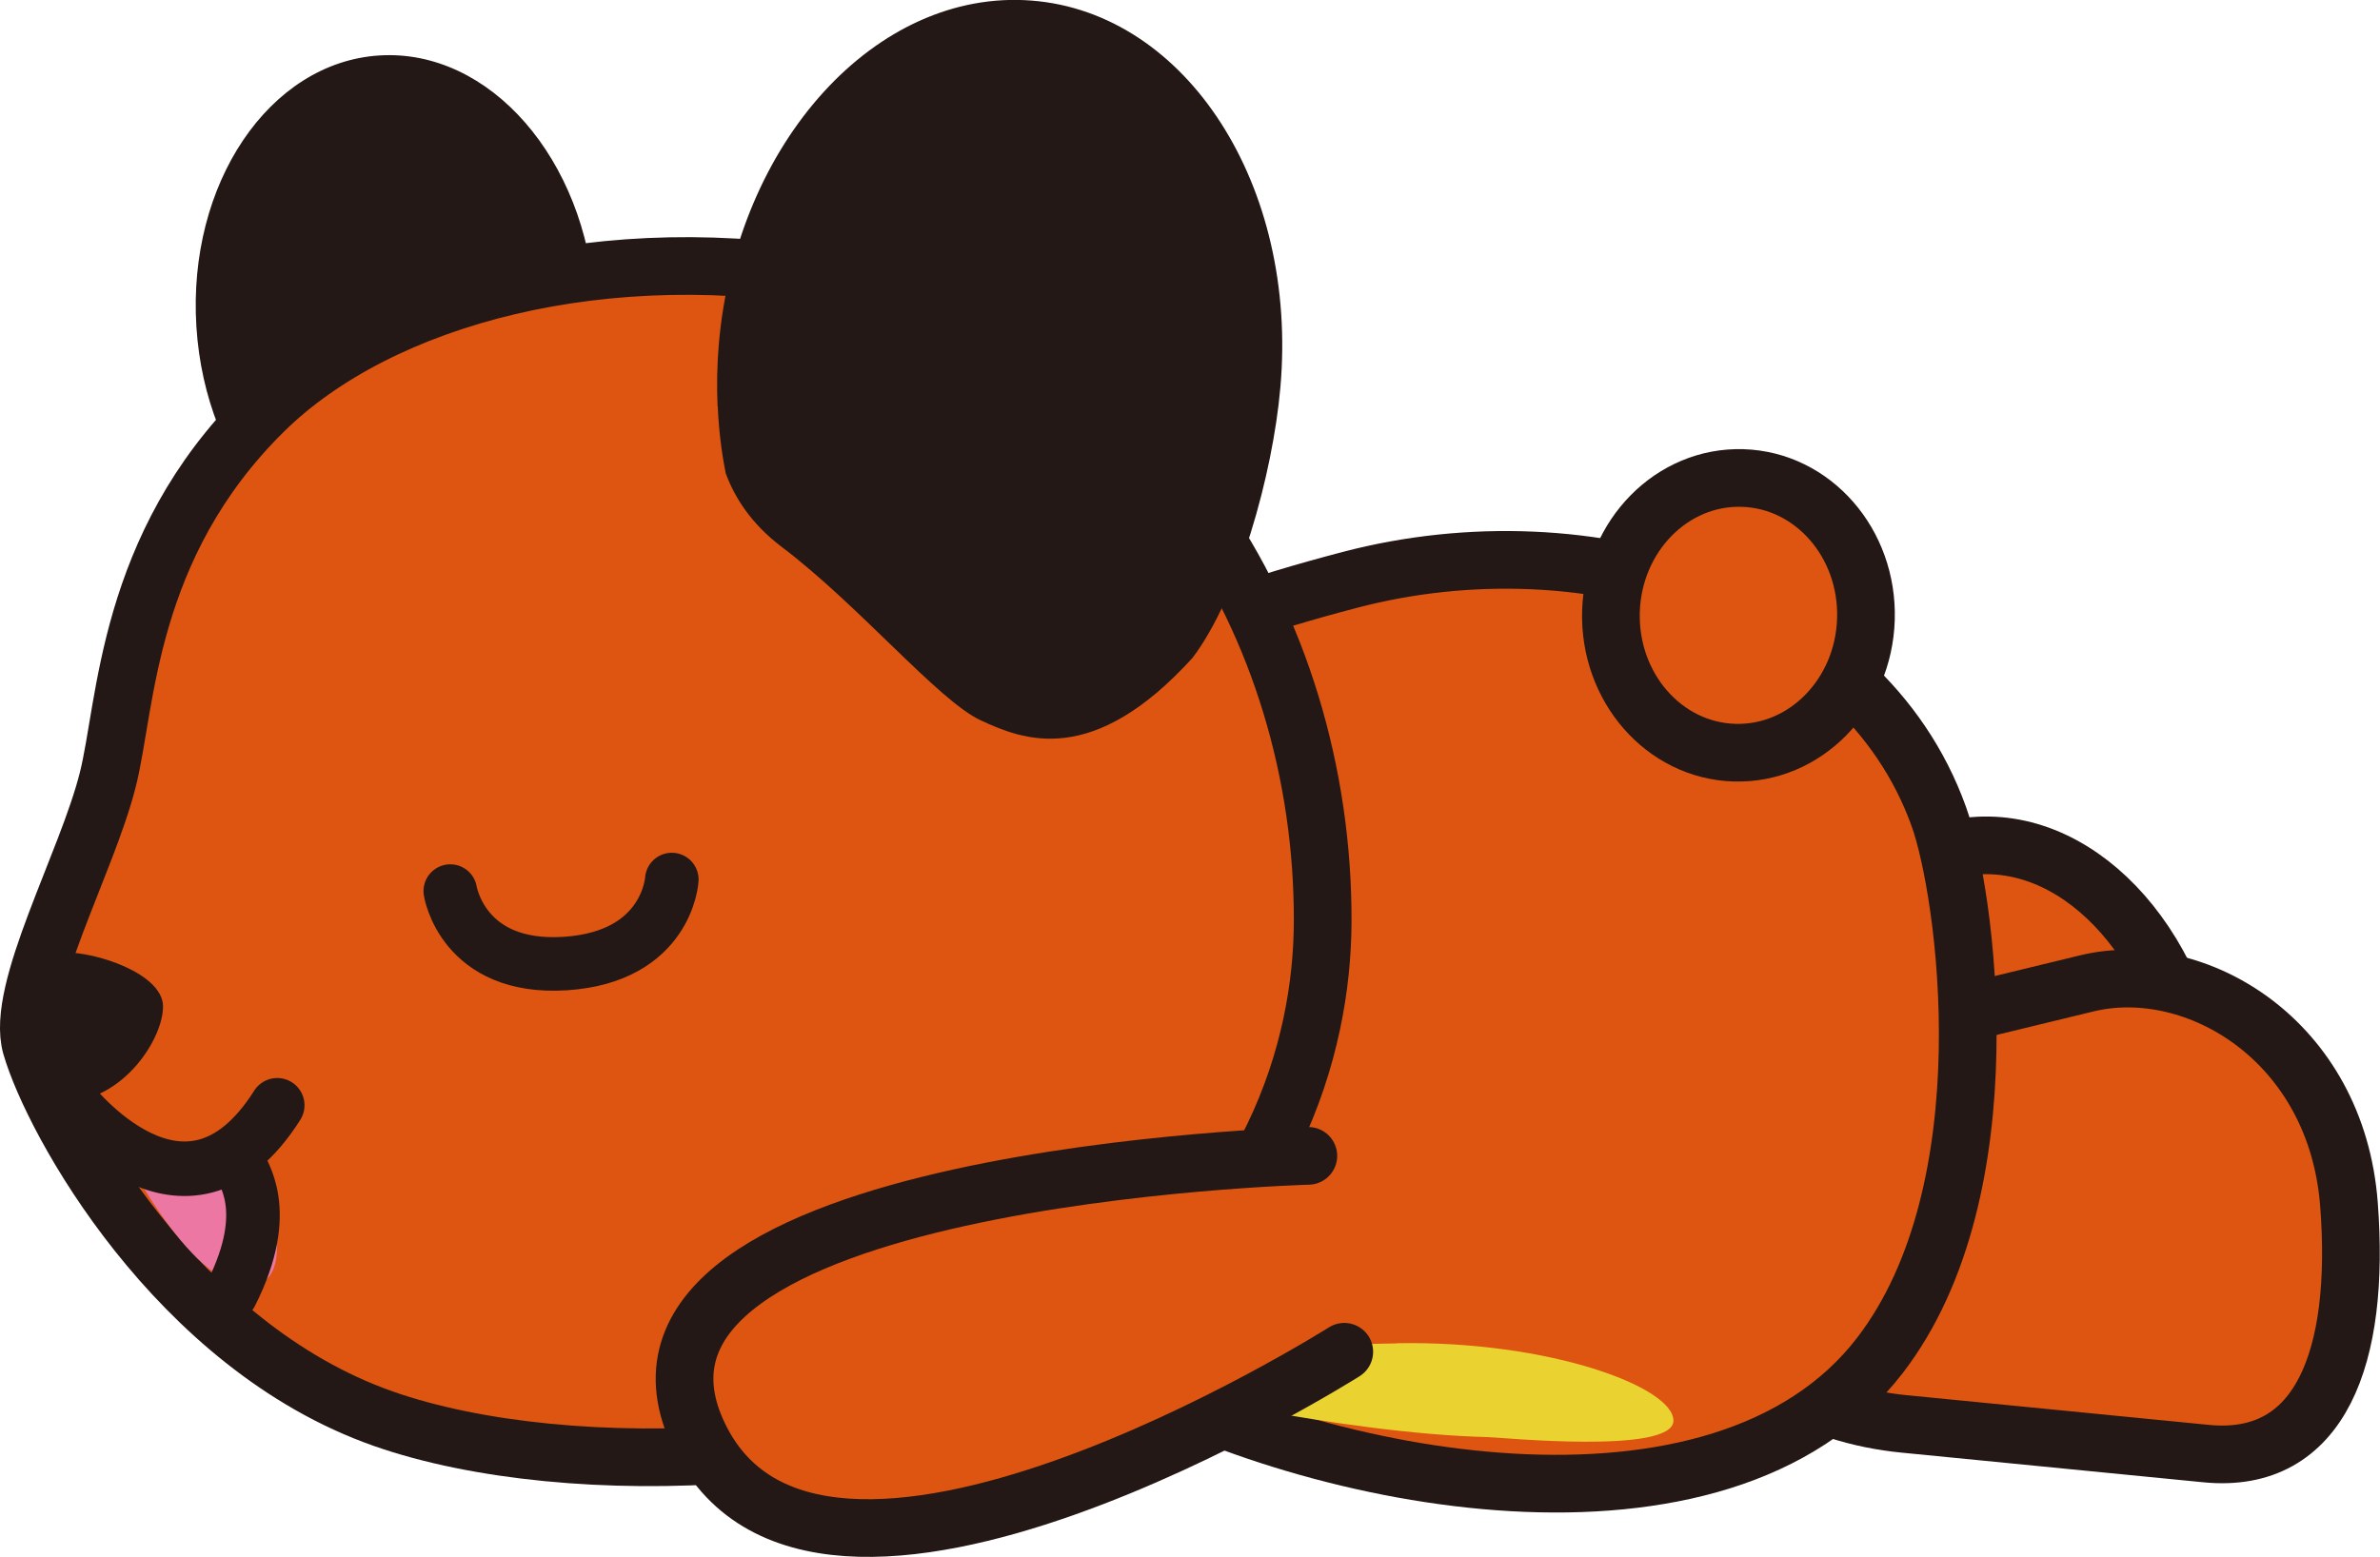
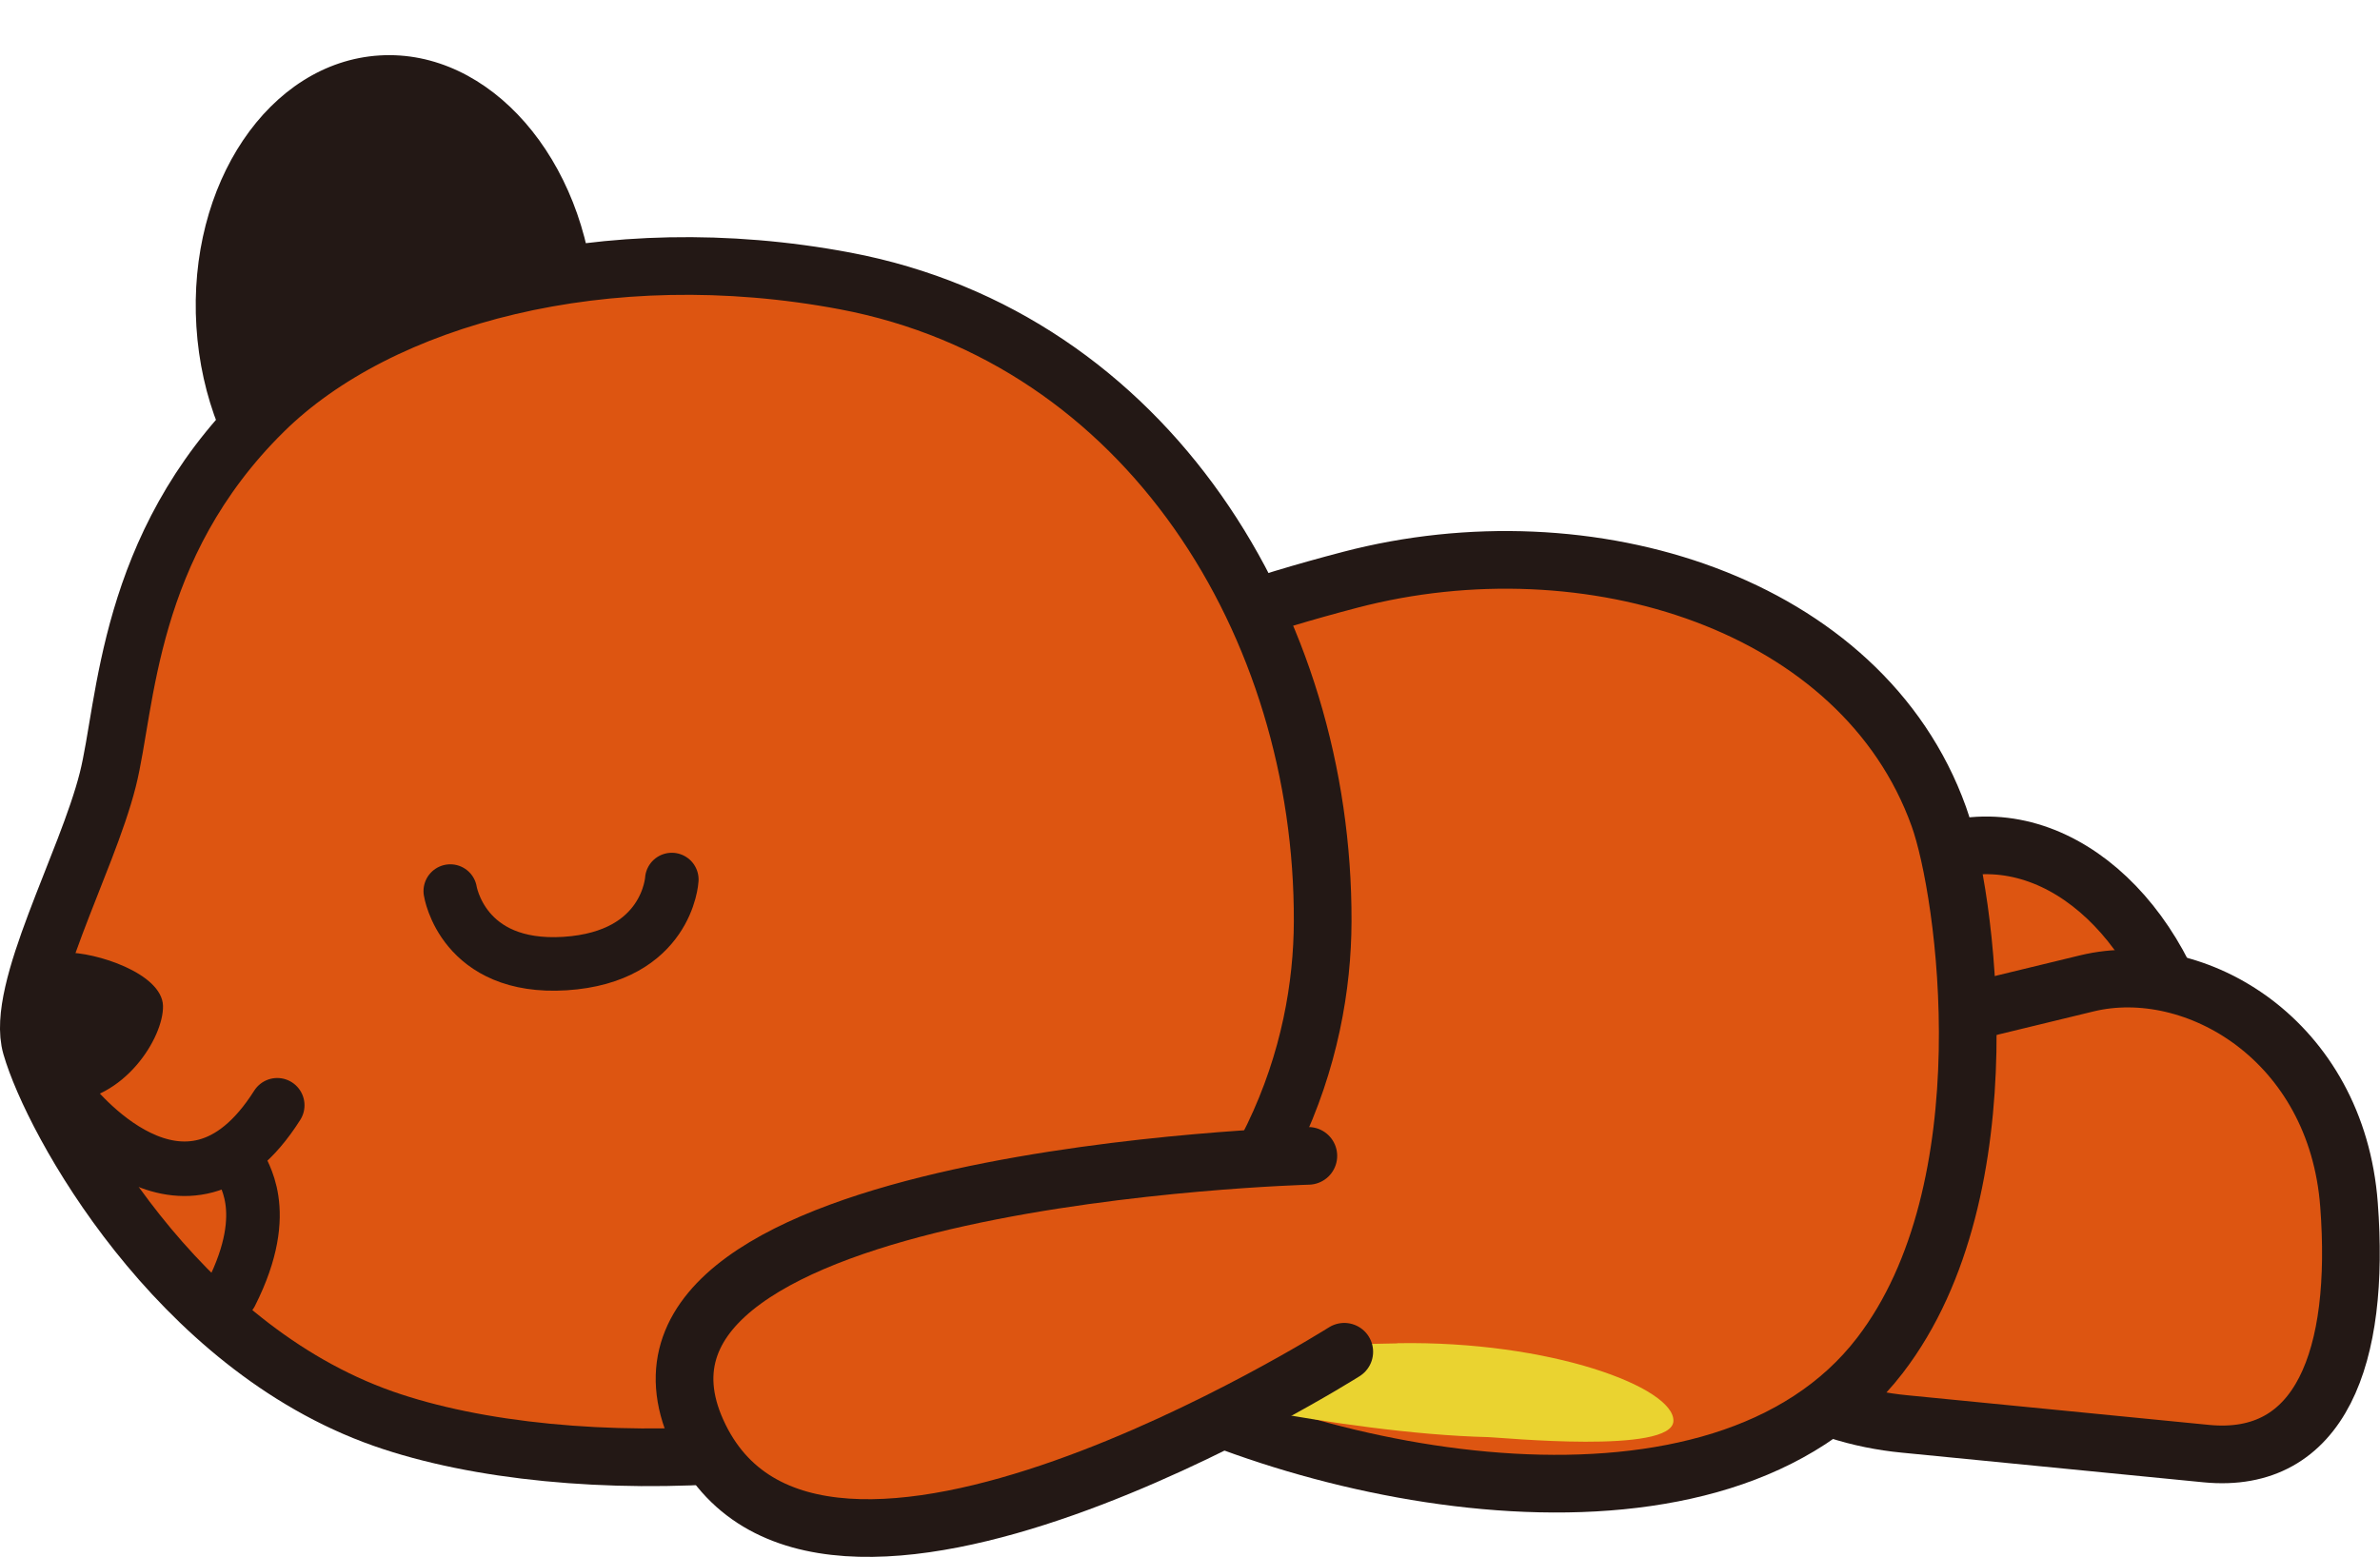
<svg xmlns="http://www.w3.org/2000/svg" id="_レイヤー_2" data-name="レイヤー 2" viewBox="0 0 144.4 94.5">
  <defs>
    <style>
      .cls-1 {
        stroke-width: .22px;
      }

      .cls-1, .cls-2, .cls-3, .cls-4, .cls-5, .cls-6 {
        stroke: #231815;
      }

      .cls-1, .cls-6 {
        fill: #231815;
      }

      .cls-2 {
        stroke-width: 3.31px;
      }

      .cls-2, .cls-3, .cls-4 {
        fill: none;
      }

      .cls-2, .cls-3, .cls-4, .cls-5 {
        stroke-linecap: round;
        stroke-linejoin: round;
      }

      .cls-3 {
        stroke-width: 3.25px;
      }

      .cls-4 {
        stroke-width: 3.25px;
      }

      .cls-5 {
        fill: #d51;
        stroke-width: 3.5px;
      }

      .cls-7 {
        fill: #ead330;
      }

      .cls-6 {
        stroke-width: .27px;
      }

      .cls-8 {
        fill: #ec77a3;
      }
    </style>
  </defs>
  <g id="_わたぴー" data-name="わたぴー">
    <g>
      <path class="cls-5" d="M93.36,67.92c1.57,3.09,4.63,5.34,7.53,6.79,1.24.62,2.58,1.11,3.91,1.44,0,0,17.84,4.5,17.84,4.5,6.77,1.71,11.63-4.44,10.81-13.65-.82-9.21-6.99-16.25-13.73-15.66l-16.69,1.48c-2.66.24-5.08,1.13-6.99,2.46-2.33,1.61-3.91,5.88-3.75,8.73.08,1.42.46,2.72,1.06,3.9Z" />
      <path class="cls-5" d="M103.01,79.98c2.02,2.82,5.38,4.6,8.46,5.6,1.32.43,2.72.71,4.08.84,0,0,18.31,1.8,18.31,1.8,6.95.68,9.36-5.88,8.66-15.1-.75-10-9.33-15.03-15.9-13.44l-16.28,3.95c-2.6.63-4.85,1.88-6.55,3.47-2.07,1.94-2.99,6.4-2.42,9.19.29,1.4.86,2.62,1.63,3.7Z" />
      <path class="cls-5" d="M56.87,64.69s-1.8,11.29,10.57,18.31c12.36,7.02,36.98,11.81,46.62-.74,7.78-10.12,5.21-28.17,3.57-32.71-4.64-12.92-21.21-18.16-35.72-14.36-22.71,5.95-24.22,12.75-25.04,29.5Z" />
      <path class="cls-7" d="M84.78,81.52c9.3-.16,16.81,2.69,16.75,4.72-.06,2.03-10.47,1-11.23.98-9.05-.22-21.25-3.16-21.25-3.16-.91-1.62,5.24-2.35,15.73-2.53Z" />
      <path class="cls-6" d="M35.96,18.32c.54,8.59-4.38,15.9-10.98,16.31-6.6.41-12.39-6.22-12.93-14.82-.54-8.6,4.38-15.9,10.98-16.31,6.6-.41,12.38,6.22,12.92,14.82Z" />
      <path class="cls-5" d="M51.27,17.05c-14.47-2.73-28.21.93-35.28,7.91-8.34,8.23-8.3,17.82-9.45,22.36-1.29,5.12-5.62,12.81-4.65,16.18,1.3,4.51,8.78,18.18,21.36,22.6,11.39,4,31.95,3.02,42.34-4,11.56-7.82,14.64-18.42,14.66-26.18.06-17.93-10.62-35.4-28.98-38.87Z" />
-       <path class="cls-6" d="M43.68,24.62h0c.06,1.4.22,2.75.48,4.06.52,1.42,1.5,3,3.33,4.39,4.73,3.57,9.53,9.35,12.08,10.53s6.67,2.85,12.68-3.76c0,0,0,0,0,0,2.74-3.62,4.84-11.04,5.3-16.35,1.07-12.16-5.64-22.59-14.97-23.32-9.33-.73-17.76,8.53-18.83,20.69-.11,1.27-.13,2.52-.08,3.75h0Z" />
      <path class="cls-1" d="M.74,61.01c-.04-1.86,1.3-3.04,3.19-3.09,1.89-.04,5.8,1.27,5.85,3.13.04,1.86-2.31,5.65-5.89,5.73-3.58.08-3.1-3.92-3.15-5.77Z" />
      <path class="cls-5" d="M79.38,70.15s-44.11,1.19-37.09,16.74c7.02,15.56,39.27-4.85,39.27-4.85" />
      <path class="cls-3" d="M27.32,54.08s.74,4.79,6.96,4.4c6.22-.4,6.48-5.1,6.48-5.1" />
-       <path class="cls-5" d="M105.73,29.01c4.27.13,7.62,3.96,7.48,8.57-.14,4.6-3.71,8.23-7.98,8.1-4.27-.13-7.62-3.96-7.49-8.57.14-4.6,3.71-8.23,7.99-8.1Z" />
-       <path class="cls-8" d="M6.5,68.05l9.84,4.69s1.87,6-1.87,5.19c-3.74-.81-7.97-9.88-7.97-9.88Z" />
      <path class="cls-2" d="M4.23,66.78s7,9.14,12.59.3" />
      <path class="cls-4" d="M14.57,70.66c.01.46,2.07,2.67-.55,7.86" />
    </g>
  </g>
</svg>